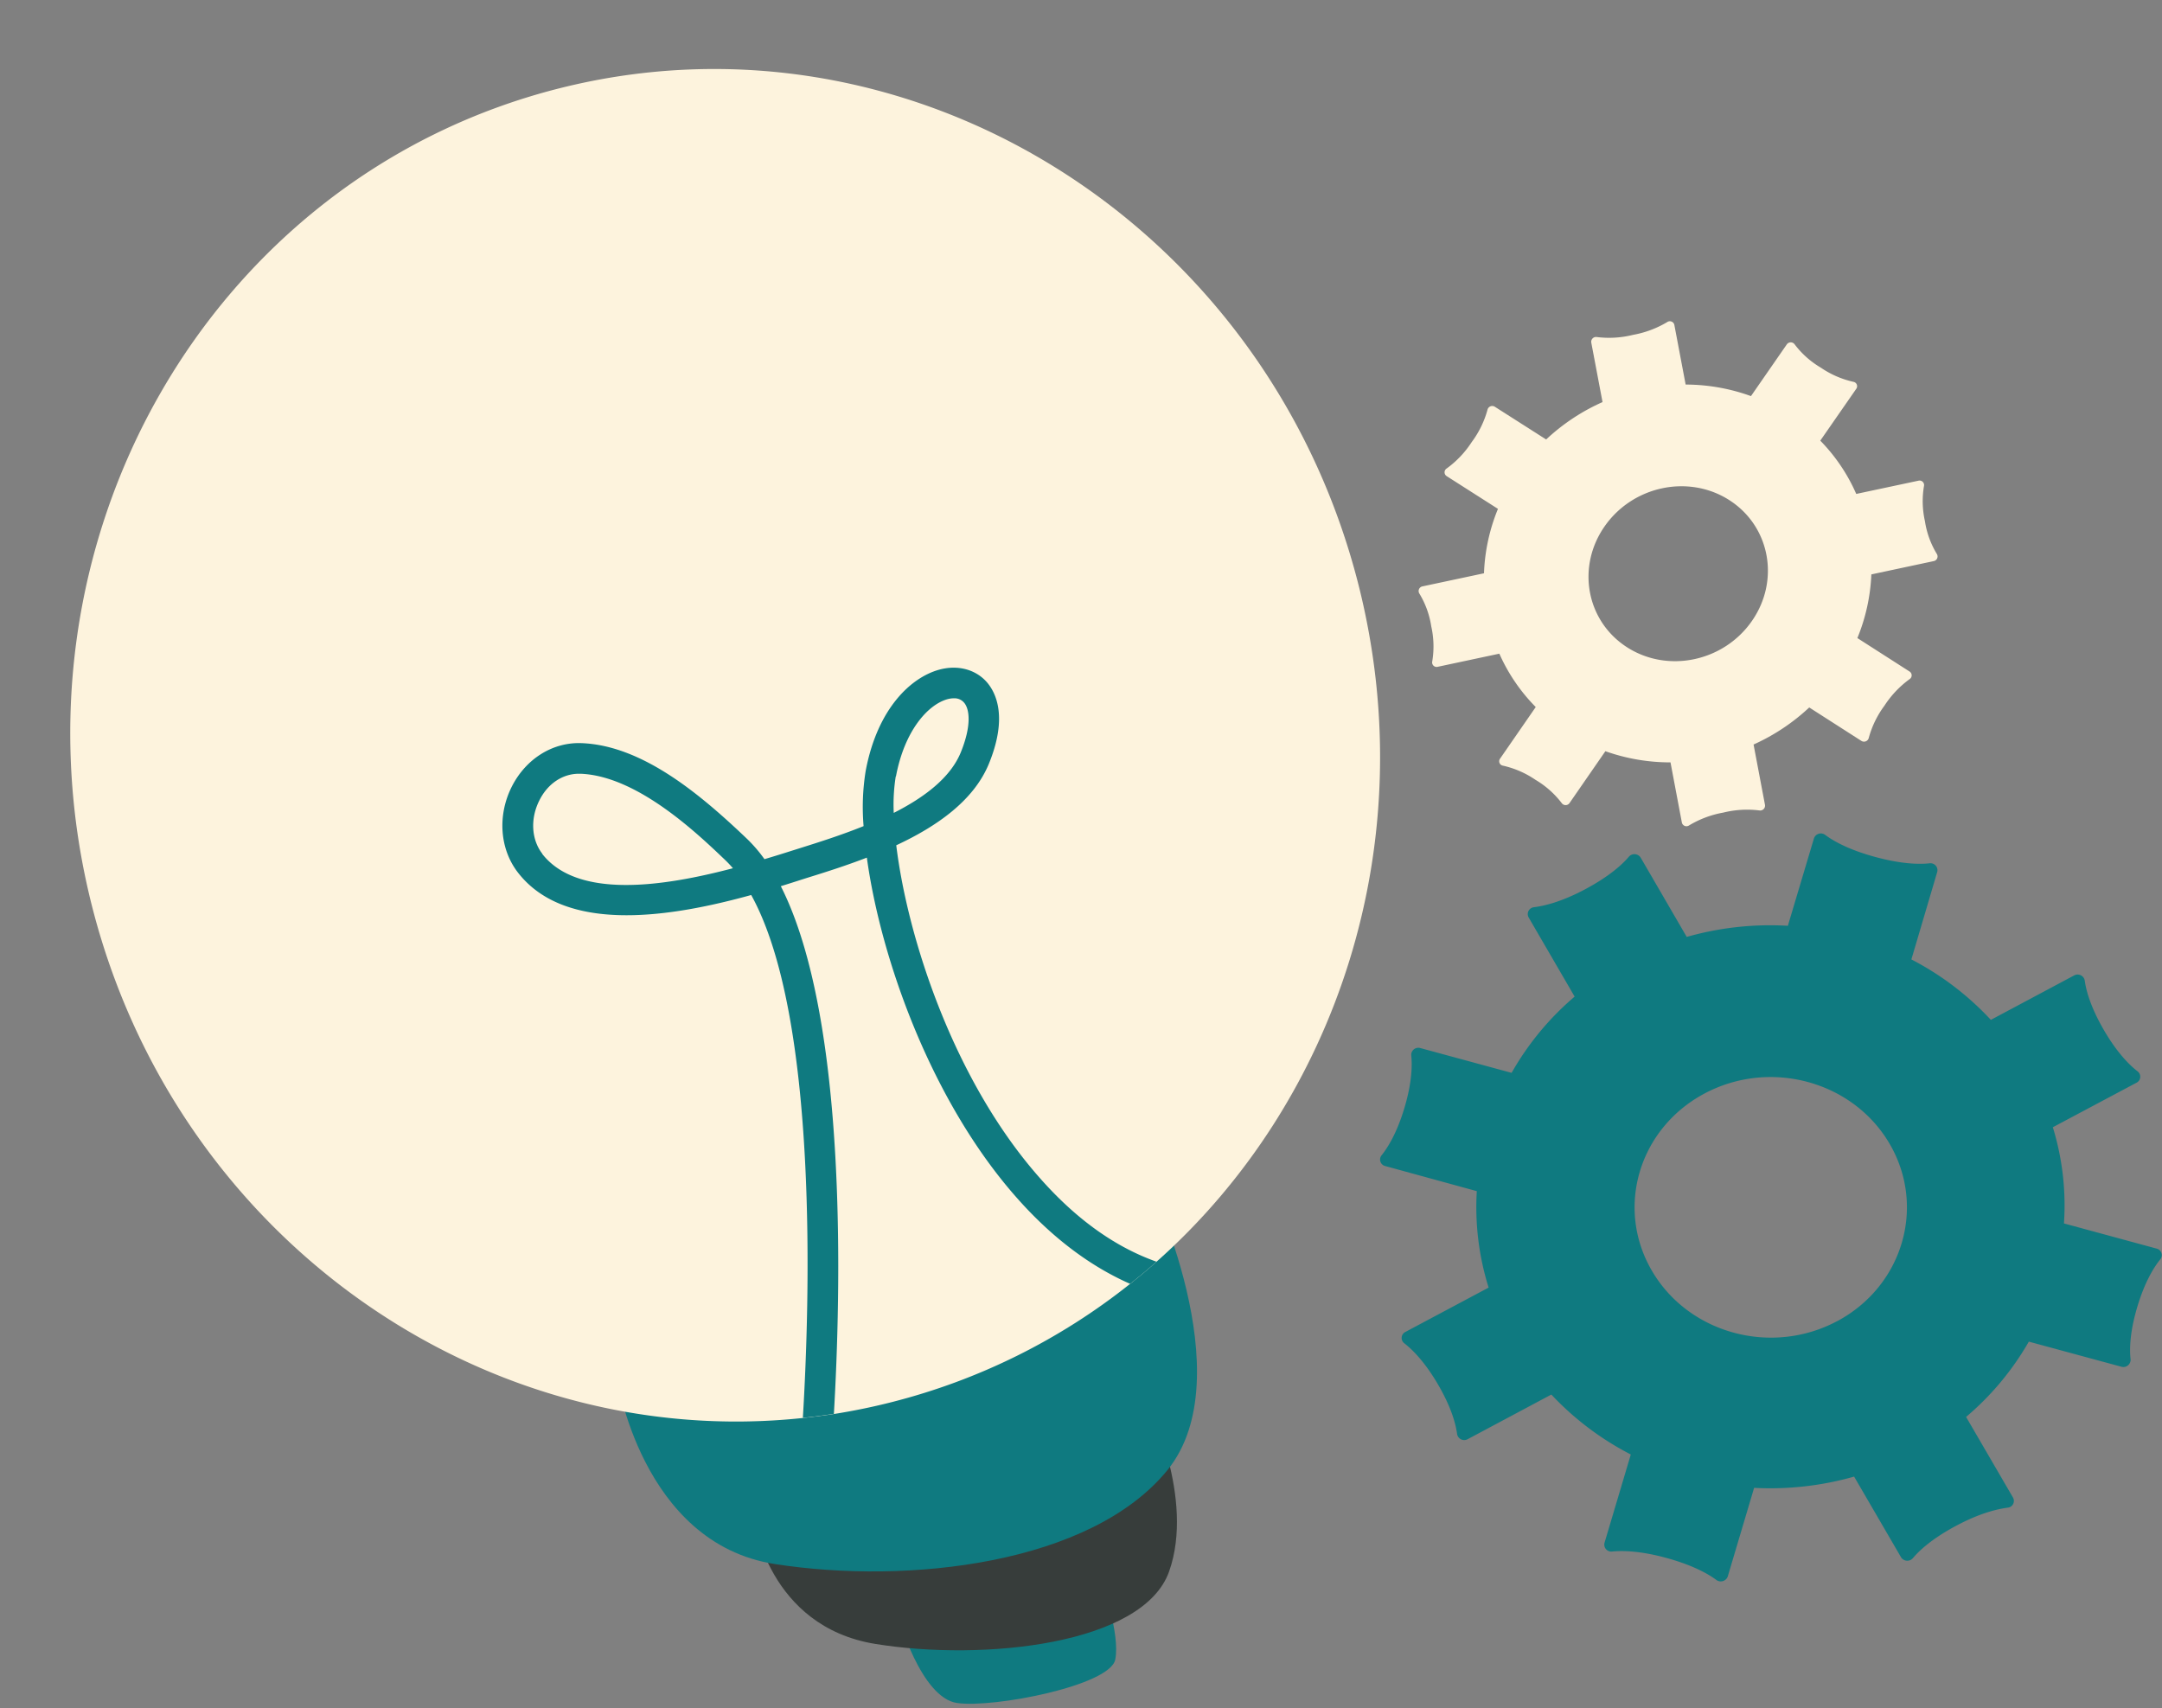
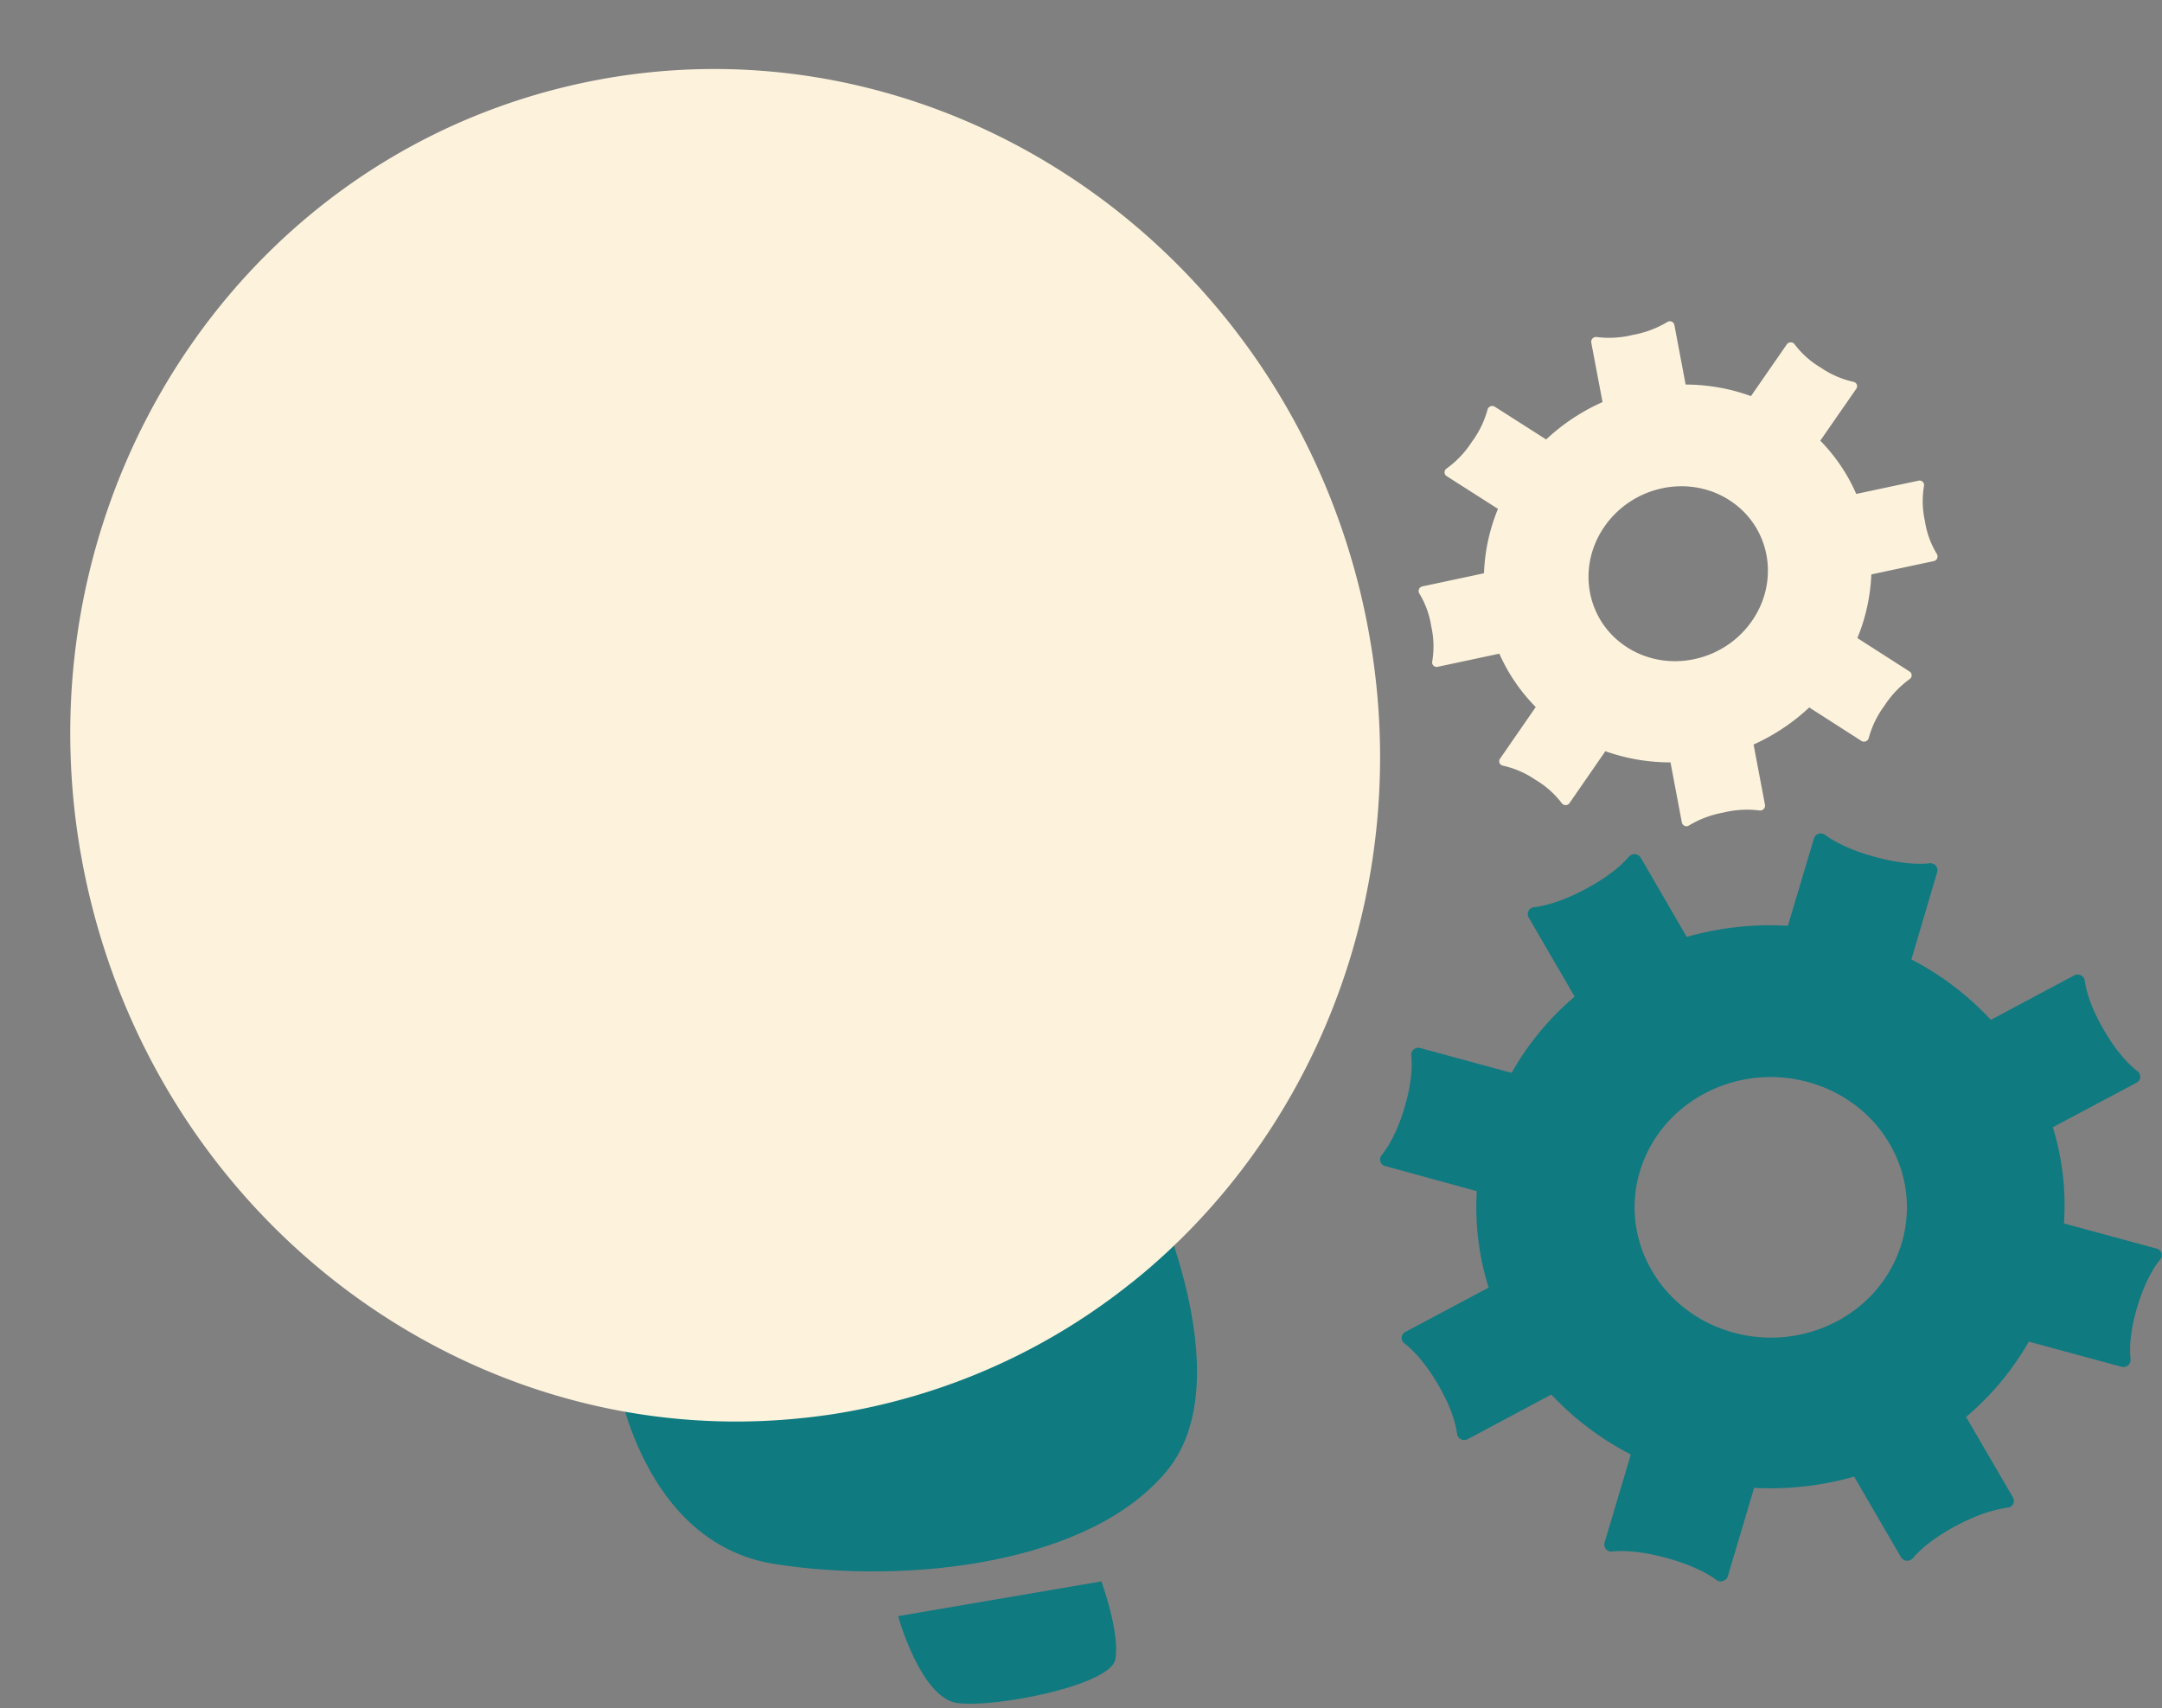
<svg xmlns="http://www.w3.org/2000/svg" fill="#000000" height="408.4" preserveAspectRatio="xMidYMid meet" version="1" viewBox="-16.8 -16.5 516.9 408.4" width="516.9" zoomAndPan="magnify">
  <rect x="-16.8" y="-16.5" width="516.9" height="408.4" fill="#808080" stroke="none" />
  <g data-name="Layer 2">
    <g id="change1_1">
      <path d="M197.92,369.89s5.4,19.52,14.12,20.77,36.56-4.16,37.8-10.39-3.32-18.69-3.32-18.69Z" fill="#0f7a80" />
    </g>
    <g id="change2_1">
-       <path d="M163.45,346.63s3.32,25.75,29.07,29.91,64,.2,70.2-17.34-5-40-5-40Z" fill="#373d3b" />
-     </g>
+       </g>
    <g id="change1_2">
      <path d="M130.63,312.57s5.82,39.87,37.8,44.86,75.6,0,93.87-22.43-4.57-69.36-4.57-69.36Z" fill="#0f7a80" />
    </g>
    <g id="change3_1">
      <path d="M259.68,285.18c-2.05,1.83-4.17,3.61-6.32,5.29a151,151,0,0,1-57,28.26c-4.59,1.17-9.18,2.1-13.76,2.83-2.47.37-5,.71-7.42.95C98.72,330.69,25.27,279.42,5.16,200-16.77,113.29,33.2,25.83,116.8,4.65S286,36.62,308,123.34C323.56,184.91,302.89,246.84,259.68,285.18Z" fill="#fdf3dd" />
    </g>
    <g id="change1_3">
-       <path d="M231.88,265.22c-20.59-23.21-31.69-57.37-34.4-79.63,9.54-4.44,18.44-10.56,22.11-19.4,4.66-11.32,1.68-17.17-.49-19.64-2.71-3.05-7-4.15-11.4-2.93-6.61,1.83-14.69,9.13-17.52,24.14a54,54,0,0,0-.51,13.25c-5.42,2.19-10.86,3.9-15.28,5.29l-1.49.47c-2.05.65-4.39,1.39-6.93,2.14a34.51,34.51,0,0,0-4.14-4.83c-11.52-11-25.24-22.38-39.63-22.91-6.86-.25-13.21,3.71-16.6,10.32-3.51,6.91-2.95,15,1.47,20.67,11.56,14.83,37.09,10.47,55.73,5.32,16.18,29.23,14,97.9,12.35,125,2.46-.24,4.95-.58,7.42-.95,1.63-28.06,3.51-94.21-12.69-126.16,1.88-.58,3.63-1.14,5.24-1.66l1.62-.51c4-1.24,8.78-2.76,13.71-4.66,3.34,24.31,15.49,58.44,36,81.5,8.25,9.3,17.32,16.16,26.94,20.4,2.15-1.68,4.27-3.46,6.32-5.29C249.8,281.64,240.52,275,231.88,265.22Zm-119-77.58c-2.66-3.41-2.93-8.44-.71-12.81,2-4,5.56-6.34,9.44-6.34h.37c13.57.51,27.94,14.25,34.84,20.86.54.54,1.1,1.12,1.61,1.73C141.94,195.43,121.34,198.55,112.83,187.64Zm84.53-18.52c2.07-11,7.66-17.15,12.29-18.45a5.92,5.92,0,0,1,1.59-.22,3,3,0,0,1,2.37,1c1.36,1.53,1.88,5.51-.78,12-2.52,6.07-8.76,10.73-16,14.4A42.89,42.89,0,0,1,197.36,169.12Z" fill="#0f7a80" />
-     </g>
+       </g>
    <g id="change3_2">
      <path d="M441.89,98.42,427,101.59a42.62,42.62,0,0,0-8.6-12.74L427,76.46a1.06,1.06,0,0,0-.67-1.67,22.41,22.41,0,0,1-7.8-3.39,21.54,21.54,0,0,1-6.28-5.6,1.15,1.15,0,0,0-1.87.06L401.83,78.2a46.07,46.07,0,0,0-15.62-2.76l-2.7-14.27a1.1,1.1,0,0,0-1.7-.67,24.31,24.31,0,0,1-8.18,3.06,23.72,23.72,0,0,1-8.66.52,1.15,1.15,0,0,0-1.32,1.33l2.69,14.22a48.48,48.48,0,0,0-13.48,8.94l-12.28-7.83a1.16,1.16,0,0,0-1.74.71,23.12,23.12,0,0,1-3.77,7.73,23.69,23.69,0,0,1-6,6.33,1.08,1.08,0,0,0,0,1.82l12.27,7.83a44.63,44.63,0,0,0-3.34,15.4l-14.7,3.13a1.13,1.13,0,0,0-.77,1.69,21.22,21.22,0,0,1,2.86,7.87,21.8,21.8,0,0,1,.23,8.43,1.07,1.07,0,0,0,1.31,1.24l14.74-3.14a42.73,42.73,0,0,0,8.7,12.76l-8.53,12.34a1.06,1.06,0,0,0,.67,1.67,22.54,22.54,0,0,1,7.8,3.39,21.92,21.92,0,0,1,6.29,5.59,1.14,1.14,0,0,0,1.86-.05l8.56-12.38a46.26,46.26,0,0,0,15.57,2.67l2.72,14.4a1.12,1.12,0,0,0,1.71.68,24,24,0,0,1,8.17-3.07,23.72,23.72,0,0,1,8.66-.52,1.16,1.16,0,0,0,1.33-1.33l-2.73-14.43a48.56,48.56,0,0,0,13.31-8.86l12.48,8a1.17,1.17,0,0,0,1.75-.71,23.12,23.12,0,0,1,3.76-7.73,24,24,0,0,1,6-6.33,1.08,1.08,0,0,0,0-1.82l-12.48-8a45,45,0,0,0,3.34-15.22l14.91-3.18a1.13,1.13,0,0,0,.76-1.69,21.23,21.23,0,0,1-2.86-7.86,21.74,21.74,0,0,1-.22-8.43A1.08,1.08,0,0,0,441.89,98.42Zm-45.27,4.63c9.74,6.22,12.19,19.15,5.46,28.88S382,144.5,372.25,138.28s-12.19-19.14-5.46-28.87S386.87,96.83,396.62,103.05Z" fill="#fdf3dd" />
    </g>
    <g id="change1_4">
      <path d="M498.75,282l-22.09-6A63.62,63.62,0,0,0,474,253l20-10.64a1.6,1.6,0,0,0,.27-2.71c-1.91-1.49-4.88-4.39-8.08-9.91s-4.25-9.49-4.56-11.81a1.73,1.73,0,0,0-2.54-1.22l-19.91,10.62a69.51,69.51,0,0,0-19-14.45L446.35,192a1.66,1.66,0,0,0-1.8-2.1c-2.47.27-6.71.2-13.06-1.53s-10-3.83-11.93-5.27a1.73,1.73,0,0,0-2.68.87l-6.23,20.87a72.81,72.81,0,0,0-24.18,2.66l-11-18.94a1.76,1.76,0,0,0-2.83-.24c-1.54,1.83-4.62,4.66-10.35,7.73s-9.91,4.05-12.35,4.35a1.65,1.65,0,0,0-1.27,2.44l11,18.93A67.79,67.79,0,0,0,344.6,240l-21.82-5.93a1.69,1.69,0,0,0-2.17,1.73c.24,2.35.2,6.42-1.61,12.5s-4,9.56-5.49,11.42a1.6,1.6,0,0,0,.88,2.56l21.89,6a64.24,64.24,0,0,0,2.83,23.06l-19.92,10.61a1.6,1.6,0,0,0-.26,2.69c1.92,1.49,4.9,4.41,8.1,9.9s4.24,9.5,4.54,11.82a1.72,1.72,0,0,0,2.53,1.22l20-10.67a69.78,69.78,0,0,0,19,14.33l-6.29,21.13a1.67,1.67,0,0,0,1.83,2.07c2.44-.24,6.69-.19,13,1.54s10,3.83,11.93,5.27a1.77,1.77,0,0,0,2.71-.85l6.3-21.18a73.28,73.28,0,0,0,23.91-2.69l11.2,19.25a1.76,1.76,0,0,0,2.83.27c1.54-1.85,4.59-4.68,10.35-7.76s9.88-4,12.35-4.34a1.62,1.62,0,0,0,1.24-2.44l-11.2-19.25a67.49,67.49,0,0,0,15-18l22.13,6a1.72,1.72,0,0,0,2.2-1.76c-.27-2.34-.22-6.41,1.58-12.47s4-9.56,5.52-11.44A1.61,1.61,0,0,0,498.75,282Zm-76.33,17.37c-15.72,8.37-35.53,2.95-44.29-12.08s-3.1-34,12.61-42.36S426.27,242,435,257,438.13,291,422.42,299.38Z" fill="#0f7a80" />
    </g>
  </g>
</svg>